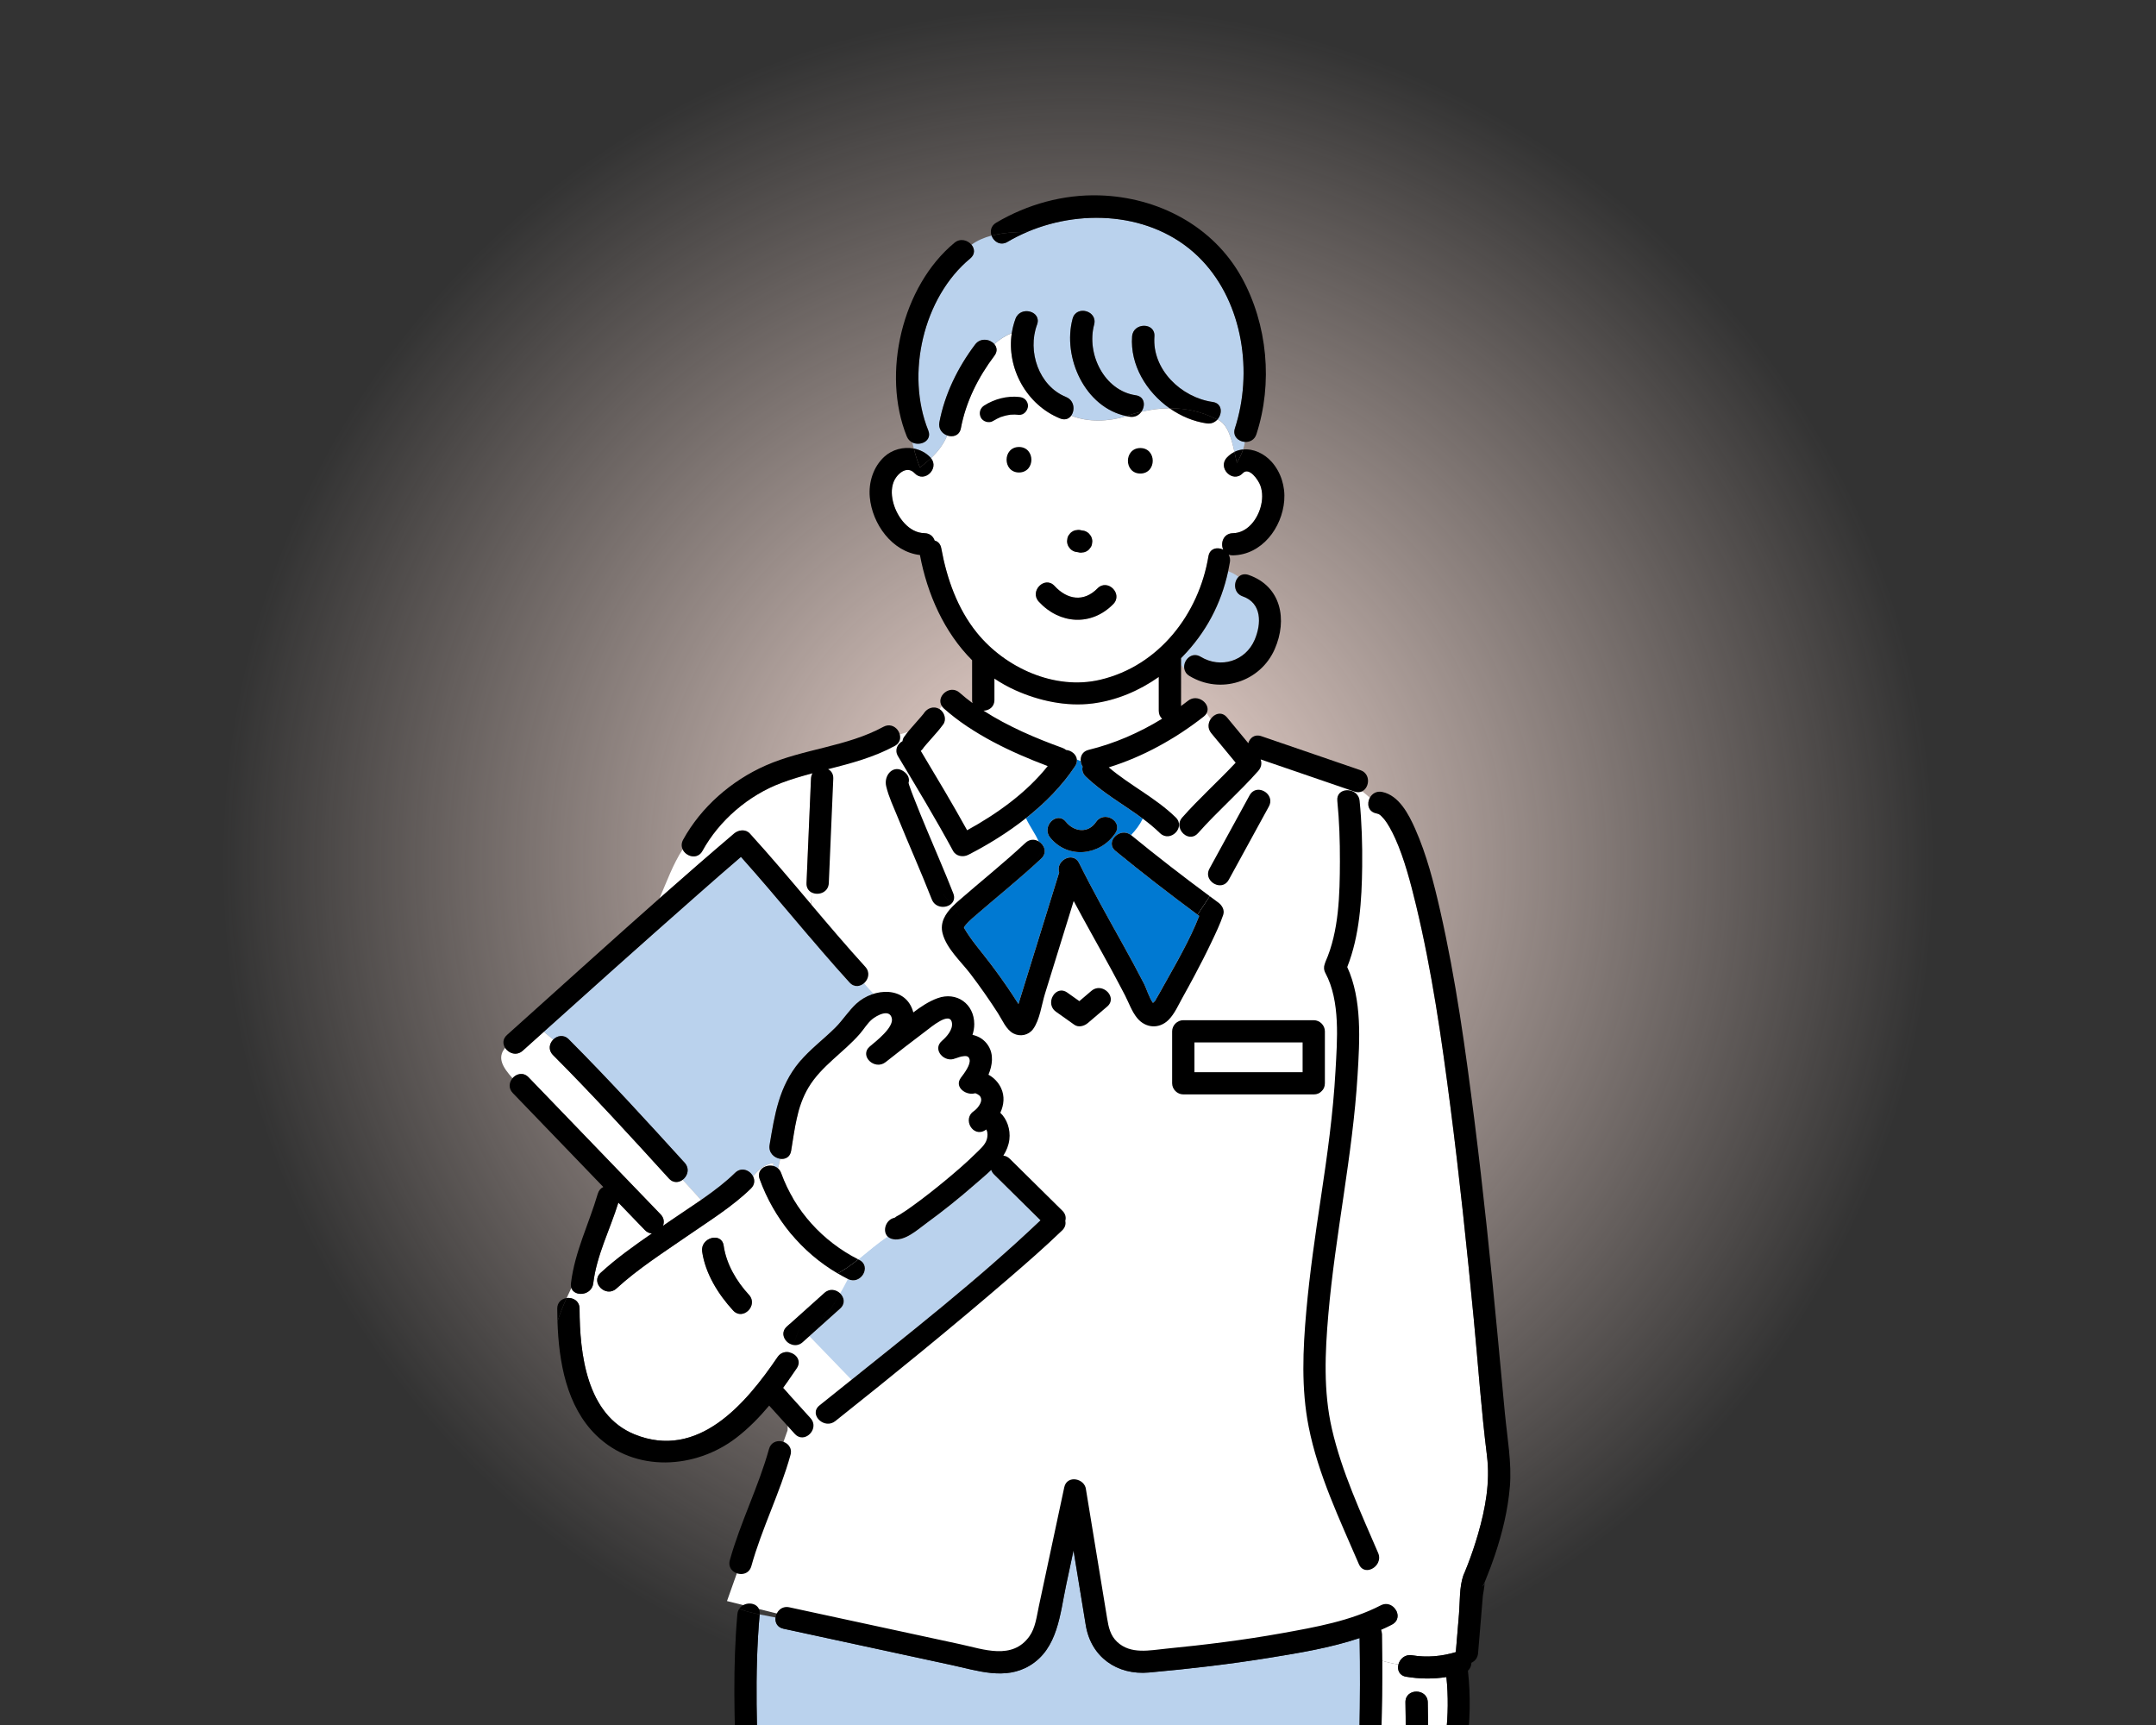
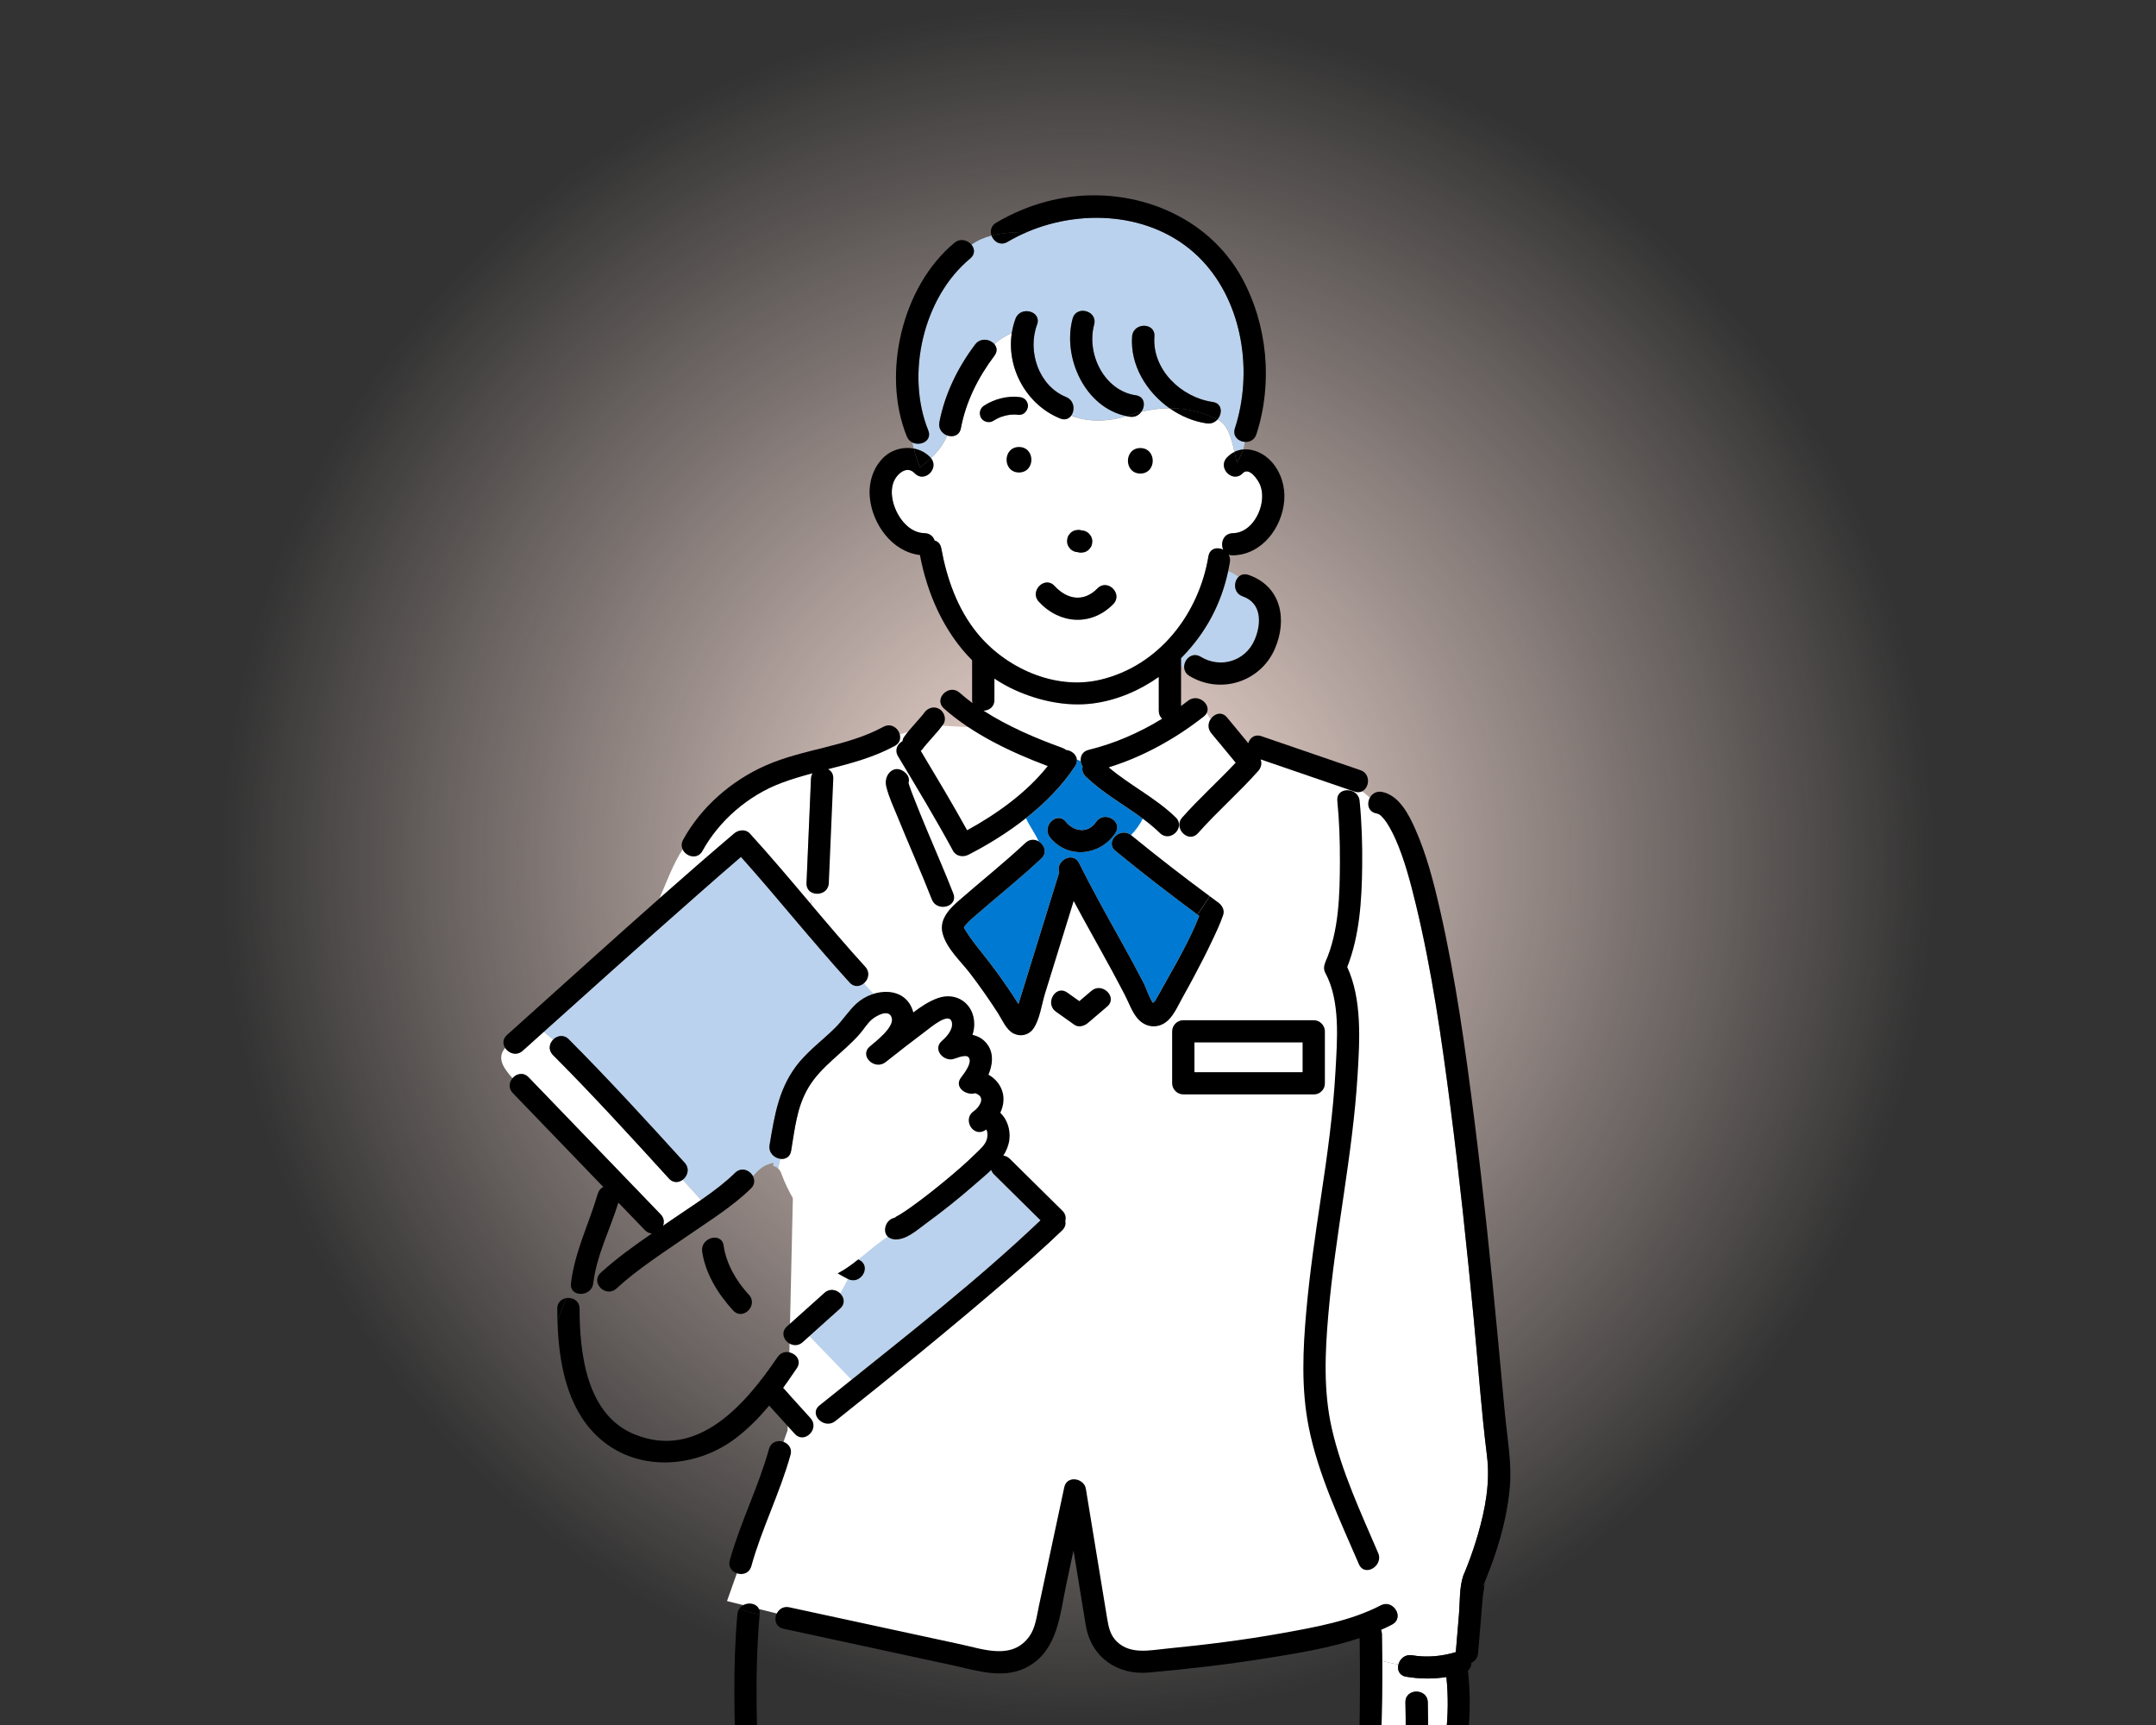
<svg xmlns="http://www.w3.org/2000/svg" width="600" height="480" viewBox="0 0 600 480" fill="none">
  <rect x="0" y="0" width="600" height="480" fill="#333333" stroke="none" />
  <g clip-path="url(#clip0_2192_37596)">
    <circle cx="300" cy="240" r="240" fill="url(#paint0_radial_2192_37596)" />
    <g clip-path="url(#clip1_2192_37596)">
      <path d="M228.379 210.964L259.039 201.766L341.82 206.365L378.612 217.095L386.277 322.872L392.409 447.043L358.683 456.241L317.292 462.373L308.094 456.241L298.896 419.45L292.765 453.175L283.567 462.373L263.638 460.84L202.318 445.51L219.181 397.988L220.714 330.536L228.379 210.964Z" fill="white" />
      <path d="M332.396 298.359H362.497V290.074H332.396V298.359Z" fill="white" />
      <path d="M268.305 257.966C268.305 257.966 268.31 257.955 268.316 257.949C268.316 257.955 268.31 257.961 268.305 257.966Z" fill="#BAD2ED" />
      <path d="M268.298 258.23C268.298 258.23 268.277 258.197 268.266 258.181C268.282 258.208 268.293 258.219 268.304 258.219C268.325 258.192 268.347 258.127 268.331 258.047C268.331 258.036 268.325 258.025 268.32 258.014C268.32 258.003 268.309 257.987 268.304 257.977C268.228 258.197 268.26 258.262 268.298 258.23Z" fill="#BAD2ED" />
      <path d="M249.014 338.848C249.269 338.804 249.541 338.788 249.83 338.815C249.4 338.772 249.133 338.815 249.014 338.848Z" fill="#BAD2ED" />
      <path d="M268.307 257.961C268.257 258.043 268.274 258.027 268.307 257.961V257.961Z" fill="#BAD2ED" />
      <path d="M413.064 440.496C412.977 440.693 412.889 440.889 412.785 441.08C412.308 441.981 412.966 441.146 413.064 440.496Z" fill="#BAD2ED" />
      <path d="M413.054 440.164C413.043 440.121 413.021 440.083 412.994 440.051C413.016 440.083 413.037 440.121 413.054 440.164Z" fill="#BAD2ED" />
      <path d="M350.75 135.114C350.175 133.537 347.617 129.81 345.836 131.687C343.086 134.585 338.704 130.208 341.449 127.315C342.089 126.639 342.796 126.131 343.536 125.765C342.687 121.912 341.635 118.01 338.819 116.722C338.134 117.502 337.105 118.01 335.839 117.83C332.169 117.306 328.608 115.805 325.492 113.616C322.917 113.627 320.288 113.955 317.636 114.582C316.968 115.527 315.845 116.182 314.421 115.974C314.103 115.925 313.785 115.865 313.473 115.805C313.424 115.821 313.375 115.838 313.325 115.854C308.516 117.295 302.961 117.606 298.102 115.663C297.467 116.542 296.388 117.006 295.024 116.454C285.701 112.689 280.053 102.444 281.576 92.664C279.741 93.455 278.07 94.503 276.706 95.769C277.435 96.615 277.637 97.794 276.728 98.995C272.209 104.977 268.791 111.777 267.399 119.167C267.01 121.241 265.142 121.748 263.587 121.186C262.59 123.642 260.979 125.705 259.084 127.512C261.467 130.404 257.216 134.536 254.532 131.698C252.341 129.378 249.509 131.944 248.659 134.176C247.92 136.119 248.106 138.285 248.676 140.239C249.788 144.032 252.949 148.3 257.271 148.382C258.788 148.41 259.725 149.316 260.092 150.429C260.979 150.664 261.713 151.346 261.938 152.563C263.488 160.995 266.397 169.34 271.853 176.091C279.752 185.866 293.512 192.137 306.138 189.179C322.555 185.326 333.626 170.846 336.288 154.828C336.661 152.579 338.781 152.17 340.408 152.961C339.564 151.144 340.462 148.431 343.097 148.388C347.047 148.317 349.797 144.709 350.794 141.205C351.358 139.235 351.462 137.085 350.744 135.131L350.75 135.114ZM283.581 131.021C279.582 131.021 279.587 124.838 283.581 124.838C287.574 124.838 287.574 131.021 283.581 131.021ZM297.062 149.725C297.16 149.321 297.341 148.972 297.615 148.672C297.834 148.333 298.124 148.071 298.486 147.875C298.842 147.651 299.225 147.525 299.642 147.509C300.053 147.416 300.469 147.433 300.88 147.564C301.154 147.607 301.427 147.651 301.696 147.695C302.222 147.842 302.676 148.104 303.065 148.491C303.224 148.699 303.389 148.906 303.553 149.119C303.832 149.599 303.975 150.123 303.975 150.68C303.936 150.953 303.898 151.226 303.865 151.504C303.766 151.908 303.586 152.257 303.312 152.557C303.093 152.896 302.802 153.158 302.441 153.354C302.085 153.578 301.701 153.704 301.285 153.72C300.874 153.813 300.458 153.796 300.047 153.665C299.773 153.622 299.499 153.578 299.231 153.534C298.705 153.387 298.25 153.125 297.861 152.738C297.697 152.53 297.538 152.323 297.374 152.11C297.094 151.63 296.952 151.106 296.952 150.549C296.99 150.276 297.029 150.003 297.062 149.725ZM309.814 168.107C303.723 174.318 294.87 173.723 289.091 167.424C286.396 164.494 290.779 160.111 293.479 163.053C297.007 166.89 301.619 167.615 305.426 163.735C308.225 160.881 312.608 165.258 309.814 168.107ZM317.346 131.321C313.347 131.321 313.353 125.138 317.346 125.138C321.339 125.138 321.339 131.321 317.346 131.321Z" fill="white" />
      <path d="M328.684 183.14V185.018C328.963 185.373 329.259 185.722 329.566 186.049C329.199 183.779 331.581 181.203 334.134 182.747C339.7 186.12 346.613 183.954 349.149 178.043C351.072 173.567 351.192 167.815 345.835 165.948C343.255 165.048 343.216 161.942 344.673 160.518C343.808 159.847 342.86 159.312 341.787 158.957C339.831 168.039 335.619 176.013 329.04 182.78C328.925 182.9 328.799 183.015 328.684 183.135V183.14Z" fill="#BAD2ED" />
      <path d="M302.949 208.679C310.13 206.927 317.081 203.914 323.425 200.012C322.86 199.515 322.482 198.778 322.482 197.801V188.387C317.01 192.245 310.678 194.936 304.055 195.771C296.786 196.693 289.155 195.051 282.533 192.06C280.478 191.132 278.556 190.051 276.743 188.84V194.778C276.743 196.748 275.225 197.741 273.691 197.763C280.484 202.162 288.367 205.486 295.663 208.122C296.063 208.264 296.392 208.466 296.676 208.7C298.155 208.826 299.541 209.934 299.695 211.358C300.056 211.5 300.412 211.642 300.763 211.795C300.626 210.463 301.261 209.093 302.954 208.679H302.949Z" fill="white" />
      <path d="M224.457 245.734C224.873 236.046 225.284 226.359 225.7 216.671C225.728 216.087 225.887 215.591 226.133 215.176C223.202 215.956 220.283 216.808 217.418 217.883C208.303 221.305 200.152 228.291 195.49 236.783C194.099 239.315 190.911 238.371 189.979 236.335C187.251 240.549 185.537 245.363 183.543 249.969C190.407 243.9 197.314 237.88 204.293 231.942C205.52 230.9 207.492 230.638 208.681 231.942C214.482 238.306 220.02 244.888 225.574 251.459C225.744 250.46 225.936 249.445 226.106 248.446C225.131 248.031 224.402 247.125 224.462 245.728L224.457 245.734Z" fill="white" />
-       <path d="M233.109 354.33C223.029 348.409 215.41 339.098 211.416 328.084C210.48 325.497 213.032 323.936 215.152 324.422C215.196 324.105 215.273 323.816 215.273 323.598C212.507 324.056 211.11 325.541 209.559 327.287C210.107 328.33 210.08 329.634 208.979 330.709C203.72 335.834 197.191 339.834 191.17 343.999C184.515 348.605 177.536 353.053 171.554 358.533C168.618 361.223 164.219 356.863 167.166 354.161C171.571 350.122 176.49 346.613 181.436 343.202C180.762 343.18 180.072 342.896 179.464 342.263C177.936 340.675 176.402 339.087 174.874 337.504C173.948 336.543 173.022 335.583 172.097 334.622C169.785 342.105 166.049 349.233 165.107 357.076C164.696 360.492 159.903 360.945 159.015 358.38C158.561 359.308 158.123 360.246 157.695 361.191C159.388 360.967 161.278 361.949 161.289 364.143C161.333 376.652 163.206 393.697 176.61 399.133C194.287 406.299 207.555 390.613 216.39 377.613C217.25 376.347 218.581 376.03 219.765 376.314C220.099 375.626 220.411 374.933 220.712 374.235C218.521 373.776 216.883 371.009 219.009 369.099C222.487 365.977 225.966 362.855 229.444 359.739C230.912 358.424 232.736 358.827 233.837 359.903C234.582 358.587 235.289 357.256 235.985 355.908C235.004 355.416 234.056 354.887 233.12 354.336L233.109 354.33ZM204.027 364.662C199.886 360.176 196.281 354.368 195.41 348.272C194.851 344.375 200.833 342.705 201.397 346.629C202.126 351.727 204.947 356.53 208.42 360.29C211.121 363.215 206.738 367.598 204.032 364.662H204.027Z" fill="white" />
      <path d="M383.809 501.079C384.242 500.86 384.773 500.762 385.409 500.833C390.722 501.45 390.678 492.99 390.93 489.519C391.303 484.252 391.21 478.964 391.128 473.692C391.062 469.702 397.268 469.718 397.334 473.692C397.454 481.18 397.619 488.771 396.403 496.188C395.499 501.706 391.856 507.764 385.414 507.017C384.675 506.929 384.072 506.64 383.607 506.231C383.579 506.924 383.552 507.617 383.519 508.31C383.42 510.651 383.305 512.998 383.201 515.34C383.837 515.673 384.373 516.246 384.664 517.097C385.705 520.142 388.63 520.241 390.706 518.079C392.234 516.491 393.209 514.09 394.14 512.125C396.271 507.628 397.865 502.874 399.246 498.104C402.231 487.8 403.617 477.299 402.527 466.651C398.829 467.235 395.099 467.186 391.314 466.558C389.369 466.236 388.794 464.621 389.183 463.147C387.638 462.902 386.126 462.569 384.658 462.121C384.719 475.105 384.324 488.1 383.815 501.079H383.809Z" fill="white" />
      <path d="M413.812 405.086C412.223 392.445 411.352 379.696 410.131 367.018C408.23 347.222 406.154 327.438 403.601 307.714C401.18 289.015 398.496 270.235 394.07 251.886C392.585 245.725 390.794 238.908 388.329 233.428C387.841 232.342 387.316 231.272 386.724 230.241C386.472 229.804 386.215 229.373 385.941 228.958C385.837 228.795 385.245 228.02 385.267 228.025C385.026 227.747 384.779 227.479 384.527 227.212C384.193 226.852 383.76 226.502 384.182 226.873C384.034 226.742 383.832 226.612 383.629 226.508C383.448 226.453 383.13 226.36 383.01 226.333C380.698 225.858 380.331 223.582 381.224 221.961C380.501 221.378 379.794 220.777 379.099 220.171C378.502 220.477 377.762 220.559 376.908 220.264C376.19 220.019 375.472 219.773 374.755 219.527V219.898C376.36 219.817 378.146 220.804 378.354 222.851C378.962 228.92 379.143 235.055 379.071 241.151C378.962 250.484 378.365 260.324 374.914 269.106C379.082 278.16 378.376 289.583 377.79 299.183C376.426 321.522 371.594 343.451 369.655 365.735C368.729 376.367 368.242 387.146 370.647 397.625C373.391 409.588 378.704 420.924 383.519 432.156C383.93 433.117 383.854 434.044 383.492 434.819C385.875 438.864 388.033 443.399 387.321 446.81C389.107 447.945 389.775 450.8 387.37 452.049C386.368 452.573 385.338 453.054 384.303 453.512C384.462 453.867 384.555 454.276 384.566 454.74C384.61 457.202 384.631 459.663 384.642 462.125C386.11 462.572 387.622 462.91 389.167 463.151C389.561 461.639 390.969 460.274 392.947 460.602C397.083 461.284 401.147 460.918 405.135 459.723C405.431 456.181 405.727 452.633 406.022 449.091C406.307 445.675 406.099 441.68 407.217 438.416C407.381 437.941 407.49 437.788 407.474 437.832C407.836 436.97 408.181 436.096 408.515 435.223C409.556 432.505 410.492 429.738 411.303 426.938C413.357 419.849 414.732 412.47 413.801 405.086H413.812Z" fill="white" />
-       <path d="M211.345 499.438C213 539.241 216.396 578.985 220.11 618.646C222.038 639.238 224.07 659.82 226.333 680.379C272.73 684.478 319.532 685.373 365.891 680.439C366.395 674.403 366.883 668.361 367.359 662.319C370.065 628.159 372.536 593.983 374.607 559.779C376.699 525.215 378.972 490.444 378.381 455.798C370.219 458.538 361.471 459.962 353.15 461.305C342.079 463.095 330.921 464.383 319.746 465.387C310.867 466.184 303.614 461.07 302.168 452.234C301.028 445.303 299.894 438.377 298.755 431.445C298.076 434.627 297.397 437.809 296.717 440.985C294.992 449.057 294.428 458.734 286.567 463.466C279.731 467.576 272.089 464.88 264.94 463.335C249.307 459.957 233.673 456.578 218.034 453.2C216.297 452.823 215.662 451.437 215.832 450.089C214.331 449.8 212.846 449.527 211.405 449.232C209.921 465.878 210.65 482.775 211.34 499.438H211.345Z" fill="#BAD2ED" />
      <path d="M240.443 273.587C239.342 274.542 237.693 274.782 236.422 273.385C226.042 261.995 216.478 249.906 206.196 238.434C202.153 241.91 198.138 245.42 194.133 248.945C179.793 261.58 165.545 274.313 151.324 287.089L153.937 289.278C155.033 288.17 156.846 287.766 158.265 289.191C169.352 300.319 179.968 311.933 190.529 323.553C192.014 325.185 191.329 327.253 189.97 328.279L195.076 333.901C198.434 331.581 201.704 329.136 204.574 326.336C206.333 324.622 208.672 325.616 209.543 327.286C211.093 325.539 212.49 324.055 215.262 323.596C215.262 323.815 215.185 324.104 215.141 324.42C215.634 324.535 216.1 324.759 216.499 325.103C216.735 324.229 216.943 323.34 217.124 322.439C215.459 322.199 213.815 320.737 214.171 318.597C215.585 310.148 216.768 302.366 222.448 295.522C225.434 291.92 229.235 289.147 232.528 285.851C234.587 283.788 236.181 281.201 238.323 279.241C239.676 278.002 241.341 277.074 243.083 276.529C242.169 275.579 241.292 274.602 240.438 273.587H240.443Z" fill="#BAD2ED" />
      <path d="M186.155 327.933C175.589 316.313 164.978 304.699 153.891 293.571C152.494 292.168 152.872 290.383 153.951 289.286L151.338 287.098C149.388 288.85 147.432 290.607 145.482 292.359C143.757 293.909 141.544 293.074 140.585 291.578C138.213 294.389 140.01 297.074 142.628 300.033C143.697 298.766 145.63 298.237 147.109 299.771C148.638 301.359 150.171 302.947 151.7 304.53C162.42 315.653 173.14 326.776 183.855 337.898C184.83 338.908 184.912 340.103 184.501 341.102C185.219 340.611 185.936 340.12 186.648 339.623C189.404 337.713 192.279 335.852 195.095 333.903L189.99 328.282C188.894 329.106 187.36 329.248 186.161 327.927L186.155 327.933Z" fill="white" />
      <path d="M223.394 373.473C222.551 374.232 221.587 374.417 220.71 374.237C220.409 374.936 220.097 375.629 219.762 376.317C221.636 376.764 223.126 378.713 221.745 380.737C220.502 382.566 219.237 384.389 217.922 386.179C220.469 388.99 223.016 391.8 225.563 394.617C226.089 395.195 226.336 395.834 226.385 396.456C226.982 396.085 227.563 395.692 228.127 395.282C226.878 394.207 226.423 392.379 228.067 391.069C230.083 389.464 232.093 387.854 234.103 386.239C235.057 385.469 236.015 384.705 236.974 383.936L225.251 371.809C224.632 372.365 224.013 372.922 223.394 373.479V373.473Z" fill="white" />
      <path d="M276.639 326.82C276.239 326.427 275.987 326.001 275.85 325.57C274.366 327 272.766 328.316 271.342 329.56C266.987 333.375 262.452 337.01 257.768 340.421C255.336 342.195 251.825 345.442 248.538 344.825C247.886 344.7 247.387 344.432 247.026 344.078C244.106 345.982 241.515 348.307 238.848 350.436C238.935 350.48 239.023 350.529 239.11 350.578C242.682 352.368 239.538 357.7 235.977 355.915C235.977 355.915 235.972 355.915 235.966 355.91C235.276 357.258 234.564 358.59 233.819 359.905C234.936 360.997 235.314 362.77 233.819 364.113C230.959 366.678 228.106 369.243 225.246 371.808L236.969 383.936C254.826 369.625 272.969 355.337 289.545 339.575C285.239 335.323 280.939 331.072 276.634 326.826L276.639 326.82Z" fill="#BAD2ED" />
      <path d="M217.399 326.441C221.195 336.909 228.941 345.385 238.856 350.433C241.518 348.305 244.115 345.98 247.034 344.075C245.484 342.531 246.547 339.311 248.962 338.858C248.995 338.836 249.061 338.798 249.165 338.71C249.527 338.415 250.047 338.208 250.447 337.962C251.712 337.182 252.934 336.314 254.139 335.446C257.185 333.252 260.126 330.927 263.019 328.537C265.955 326.108 268.858 323.62 271.569 320.945C272.709 319.821 274.188 318.598 274.642 317.016C274.862 316.257 274.944 315.209 274.566 314.472C274.527 314.396 274.5 314.341 274.478 314.287C274.374 314.358 274.275 314.434 274.171 314.505C270.764 316.639 267.729 311.345 271.038 309.167C271.936 308.578 273.262 306.941 273.059 305.784C272.901 304.878 272.271 304.55 271.52 304.239C271.465 304.217 271.323 304.255 271.213 304.294C271.011 304.375 271.082 304.337 271.213 304.294C271.306 304.255 271.454 304.19 271.684 304.092C269.236 305.167 265.336 302.634 267.439 299.862C268.294 298.732 270.156 296.325 269.844 294.835C269.597 293.662 268.672 293.793 267.565 293.989C267.05 294.082 265.429 294.715 265.905 294.491C262.92 295.905 259.31 292.068 262.142 289.634C263.473 288.493 265.199 286.55 264.936 284.668C264.454 281.213 259.047 285.868 257.612 286.938C253.854 289.738 250.162 292.636 246.486 295.539C243.413 297.963 239.009 293.766 242.099 291.168C243.841 289.7 248.809 285.863 248.196 283.325C247.538 280.601 243.994 282.572 242.718 283.625C241.387 284.728 240.45 286.359 239.327 287.653C234.802 292.86 228.596 296.609 225.019 302.602C221.754 308.07 221.195 314.107 220.171 320.252C219.875 322.02 218.5 322.648 217.136 322.452C216.955 323.352 216.747 324.242 216.512 325.115C216.89 325.442 217.202 325.884 217.405 326.447L217.399 326.441Z" fill="white" />
      <path d="M335.011 199.375C327.145 205.547 318.167 210.574 308.564 213.538C314.486 218.564 321.574 221.986 327.195 227.455C330.059 230.244 325.666 234.61 322.807 231.827C321.3 230.358 319.684 229.043 318.014 227.799C317.198 229.518 316.058 230.997 314.76 232.356C314.782 232.372 314.809 232.389 314.831 232.411C321.958 238.25 329.254 243.888 336.66 249.368C337.312 248.331 337.937 247.267 338.495 246.164C336.814 245.596 335.493 243.708 336.595 241.689C340.319 234.888 344.044 228.083 347.764 221.282C348.114 220.638 348.586 220.223 349.106 219.989C350.47 217.336 351.741 214.662 353.088 212.08C352.338 211.824 351.582 211.562 350.831 211.305C351.22 212.386 351.029 213.538 350.163 214.515C344.833 220.529 338.731 225.812 333.406 231.827C332.311 233.065 330.914 233.038 329.846 232.367C328.756 232.52 327.501 232.421 326.373 232.7C327.501 232.421 328.75 232.52 329.846 232.367C328.334 231.423 327.474 229.196 329.019 227.455C333.724 222.145 339.032 217.396 343.88 212.217C341.618 209.477 339.35 206.737 337.088 203.997C336.03 202.715 336.189 201.203 336.912 200.101C336.556 199.549 336.189 199.004 335.806 198.469C335.63 198.785 335.378 199.091 335.022 199.369L335.011 199.375Z" fill="white" />
      <path d="M298.784 250.715C297.195 255.856 295.601 260.997 294.007 266.138C293.229 268.654 292.446 271.176 291.668 273.692C292.331 274.576 293.01 275.444 293.717 276.274C294.571 275.537 295.776 275.313 297.009 276.186C298.126 276.983 299.249 277.774 300.367 278.571C301.484 277.622 302.602 276.672 303.719 275.717C305.954 273.812 308.951 275.706 309.12 277.867C310.15 276.983 311.081 275.984 311.991 274.925C311.169 273.359 310.336 271.793 309.493 270.237C305.949 263.71 302.262 257.264 298.773 250.715H298.784Z" fill="white" />
      <path d="M266.835 250.58C273.003 245.199 279.39 240.118 285.378 234.518C286.544 233.427 287.947 233.476 289.026 234.098C288.16 232.046 286.501 229.841 285.52 227.68C280.48 231.658 274.959 235.069 269.465 237.88C268.013 238.622 266.046 238.295 265.219 236.772C260.421 227.909 255.189 219.258 250.007 210.613C249.859 211.748 249.881 212.884 249.974 214.024C250.621 214.106 251.306 214.417 251.985 215.045C252.916 215.907 253.108 216.928 252.845 217.845C252.894 218.041 252.938 218.238 252.993 218.401C253.376 219.569 253.825 220.721 254.269 221.867C255.452 224.924 256.707 227.953 257.967 230.976C260.415 236.854 262.99 242.688 265.301 248.616C265.8 249.887 265.422 250.908 264.655 251.557C264.814 251.754 264.973 251.956 265.132 252.158C265.679 251.601 266.255 251.077 266.824 250.58H266.835Z" fill="white" />
-       <path d="M262.674 197.149C262.427 196.93 262.236 196.696 262.088 196.461C261.88 196.756 261.677 197.05 261.48 197.345C262.8 198.169 263.463 200.178 262.526 201.531C261.617 202.841 260.543 204.031 259.491 205.221C258.938 205.843 258.379 206.465 257.837 207.098C257.629 207.338 257.432 207.584 257.223 207.829C257.163 207.9 257.13 207.933 257.108 207.96C257.087 207.999 257.043 208.064 256.944 208.211C256.747 208.495 256.511 208.746 256.254 208.965C260.636 216.273 265.029 223.591 269.149 231.047C277.431 226.506 285.714 220.579 291.575 213.189C281.397 209.363 270.743 204.331 262.679 197.154L262.674 197.149Z" fill="white" />
      <path d="M332.571 255.591C332.796 255.23 333.026 254.87 333.261 254.515C325.521 248.785 317.885 242.89 310.441 236.789C307.378 234.278 311.7 229.977 314.757 232.362C316.061 231.003 317.195 229.524 318.011 227.805C312.736 223.881 306.907 220.716 302.136 216.071C301.265 215.225 301.068 214.232 301.293 213.337C300.997 212.873 300.816 212.338 300.756 211.792C300.4 211.645 300.044 211.497 299.688 211.355C299.753 211.939 299.616 212.573 299.189 213.222C295.585 218.669 290.819 223.494 285.522 227.68C286.502 229.841 288.162 232.046 289.028 234.098C290.638 235.031 291.52 237.253 289.773 238.89C283.84 244.44 277.53 249.494 271.389 254.81C270.726 255.383 270.058 255.967 269.439 256.595C268.815 257.228 268.639 257.463 268.502 257.67C268.42 257.79 268.365 257.872 268.332 257.926C268.327 257.943 268.321 257.959 268.316 257.976C268.321 257.992 268.327 258.003 268.332 258.019C268.332 258.03 268.338 258.041 268.343 258.052C268.365 258.156 268.354 258.243 268.316 258.227C268.316 258.227 268.316 258.232 268.311 258.238C270.277 261.594 272.852 264.514 275.213 267.603C277.508 270.599 279.693 273.672 281.775 276.816C282.334 277.662 282.882 278.519 283.424 279.37C283.829 278.06 284.235 276.75 284.64 275.44C288.009 264.552 291.378 253.664 294.752 242.776C293.684 239.436 298.625 236.75 300.307 240.151C304.086 247.775 308.255 255.181 312.391 262.615C314.456 266.331 316.488 270.065 318.433 273.847C318.942 274.84 319.895 277.847 320.865 279.064C320.974 278.933 321.139 278.775 321.385 278.579C321.588 278.224 321.791 277.869 321.993 277.52C322.59 276.527 323.138 275.495 323.708 274.485C327.192 268.242 331.24 261.321 333.721 254.854C333.568 254.739 333.415 254.625 333.261 254.51C333.031 254.865 332.801 255.225 332.571 255.585V255.591ZM292.227 233.028C289.751 229.95 294.117 225.551 296.615 228.657C298.882 231.473 302.832 231.969 305.018 228.7C307.225 225.404 312.599 228.504 310.375 231.822C306.168 238.098 297.157 239.152 292.221 233.028H292.227Z" fill="#0079D2" />
      <path d="M259.096 127.491C260.991 125.685 262.607 123.622 263.599 121.166C262.218 120.669 261.084 119.332 261.424 117.504C262.903 109.661 266.584 102.205 271.377 95.853C272.856 93.893 275.507 94.352 276.712 95.749C278.076 94.483 279.753 93.435 281.582 92.643C281.79 91.306 282.13 89.98 282.612 88.681C283.993 84.975 289.991 86.591 288.599 90.324C285.855 97.692 289.032 107.379 296.679 110.468C298.991 111.402 299.199 114.131 298.109 115.637C302.968 117.58 308.522 117.269 313.332 115.828C313.381 115.812 313.43 115.795 313.48 115.779C301.932 113.405 295.606 99.444 298.498 88.676C299.533 84.828 305.515 86.471 304.485 90.318C302.299 98.451 307.273 108.695 316.076 109.988C318.585 110.359 318.815 112.903 317.637 114.556C320.289 113.929 322.918 113.601 325.493 113.59C319.007 109.039 314.477 101.507 315.057 93.609C315.348 89.658 321.554 89.642 321.264 93.609C320.59 102.828 328.735 110.594 337.489 111.838C340.157 112.22 340.244 115.064 338.82 116.696C341.636 117.984 342.693 121.892 343.537 125.739C344.309 125.357 345.12 125.139 345.947 125.057C346.171 124.38 346.347 123.682 346.434 122.961C344.643 122.83 342.956 121.368 343.668 119.184C348.702 103.723 345.969 84.501 334.493 72.428C322.107 59.395 301.927 57.73 285.932 64.503C286.167 64.503 286.408 64.503 286.644 64.503C286.408 64.503 286.173 64.503 285.932 64.503C284.009 65.316 282.146 66.244 280.372 67.292C278.405 68.455 276.548 67.216 275.951 65.557C273.902 66.091 271.991 66.905 270.375 68.089C271.262 69.18 271.426 70.725 270.019 71.893C256.932 82.699 252.024 104.099 258.34 119.747C259.501 122.623 256.127 124.222 253.881 123.081C254.018 123.654 254.166 124.227 254.314 124.801C256.045 125.128 257.677 125.952 258.937 127.289C258.997 127.349 259.046 127.415 259.101 127.48L259.096 127.491Z" fill="#BAD2ED" />
      <path d="M283.579 131.02C287.573 131.02 287.578 124.836 283.579 124.836C279.58 124.836 279.58 131.02 283.579 131.02Z" fill="black" />
      <path fill-rule="evenodd" clip-rule="evenodd" d="M280.982 125.504C281.571 124.82 282.448 124.379 283.577 124.379C284.706 124.379 285.583 124.82 286.172 125.504C286.752 126.178 287.031 127.061 287.031 127.928C287.03 128.794 286.751 129.677 286.17 130.351C285.581 131.034 284.704 131.476 283.577 131.476C282.448 131.476 281.571 131.035 280.982 130.351C280.401 129.677 280.121 128.794 280.121 127.927C280.121 127.061 280.401 126.177 280.982 125.504ZM281.673 129.755C282.084 130.231 282.706 130.563 283.577 130.563C284.446 130.563 285.068 130.231 285.478 129.755C285.896 129.269 286.117 128.607 286.117 127.927C286.118 127.248 285.898 126.585 285.479 126.1C285.069 125.624 284.448 125.292 283.577 125.292C282.706 125.292 282.084 125.624 281.673 126.1C281.255 126.586 281.035 127.248 281.035 127.927C281.035 128.607 281.255 129.269 281.673 129.755Z" fill="black" />
      <path d="M317.345 125.125C313.351 125.125 313.346 131.309 317.345 131.309C321.344 131.309 321.344 125.125 317.345 125.125Z" fill="black" />
      <path fill-rule="evenodd" clip-rule="evenodd" d="M314.751 125.797C315.34 125.113 316.217 124.672 317.344 124.672C318.473 124.672 319.35 125.113 319.94 125.797C320.521 126.47 320.8 127.354 320.8 128.22C320.8 129.087 320.521 129.97 319.94 130.644C319.35 131.328 318.473 131.769 317.344 131.769C316.216 131.769 315.339 131.328 314.75 130.644C314.169 129.97 313.89 129.087 313.891 128.22C313.891 127.354 314.171 126.47 314.751 125.797ZM315.442 130.048C315.852 130.524 316.474 130.856 317.344 130.856C318.215 130.856 318.837 130.524 319.248 130.048C319.666 129.562 319.887 128.9 319.887 128.22C319.887 127.541 319.666 126.879 319.248 126.393C318.837 125.917 318.215 125.585 317.344 125.585C316.475 125.585 315.854 125.917 315.443 126.393C315.025 126.879 314.804 127.541 314.804 128.221C314.804 128.9 315.024 129.563 315.442 130.048Z" fill="black" />
      <path d="M309.811 168.099C312.605 165.25 308.217 160.873 305.423 163.727C301.616 167.613 297.004 166.887 293.476 163.045C290.776 160.103 286.393 164.486 289.089 167.416C294.868 173.709 303.725 174.31 309.811 168.099Z" fill="black" />
      <path d="M259.098 127.492C259.043 127.427 258.994 127.367 258.934 127.301C257.668 125.964 256.042 125.145 254.311 124.812C254.765 126.57 255.297 128.327 256.009 130.09C257.077 129.277 258.129 128.42 259.098 127.492Z" fill="black" />
      <path d="M345.947 125.066C345.12 125.148 344.309 125.367 343.537 125.749C343.767 126.791 343.981 127.823 344.211 128.805C344.879 127.604 345.515 126.371 345.947 125.066Z" fill="black" />
      <path d="M353.877 128.496C351.801 126.171 348.793 124.79 345.95 125.074C345.518 126.378 344.882 127.612 344.214 128.813C344.263 129.025 344.312 129.238 344.367 129.446C344.318 129.238 344.263 129.025 344.214 128.813C343.984 127.83 343.77 126.799 343.54 125.756C342.801 126.122 342.094 126.63 341.453 127.306C338.709 130.199 343.091 134.576 345.841 131.678C347.621 129.806 350.179 133.534 350.754 135.105C351.472 137.059 351.362 139.21 350.804 141.18C349.801 144.689 347.051 148.297 343.107 148.362C340.472 148.411 339.574 151.118 340.418 152.936C338.796 152.145 336.671 152.554 336.298 154.802C333.636 170.821 322.565 185.3 306.148 189.154C293.527 192.117 279.762 185.841 271.863 176.066C266.407 169.315 263.492 160.975 261.948 152.537C261.723 151.32 260.989 150.638 260.102 150.403C259.735 149.296 258.798 148.384 257.281 148.357C252.964 148.28 249.798 144.012 248.686 140.214C248.116 138.255 247.93 136.093 248.669 134.15C249.518 131.918 252.351 129.353 254.542 131.672C257.226 134.516 261.477 130.384 259.094 127.486C258.119 128.414 257.072 129.271 256.004 130.084C255.292 128.327 254.761 126.569 254.306 124.807C251.436 124.261 248.286 125.069 246.073 127.115C243.016 129.948 241.691 134.238 242.052 138.315C242.71 145.764 248.242 153.542 256.01 154.442C258.058 165.341 262.775 175.962 270.531 183.718V194.764C270.531 195.086 270.575 195.381 270.652 195.648C269.403 194.726 268.203 193.771 267.069 192.761C264.341 190.338 260.414 193.804 262.09 196.445C262.747 195.501 263.449 194.579 264.303 193.733C263.454 194.579 262.753 195.501 262.09 196.445C262.243 196.68 262.435 196.914 262.676 197.133C270.74 204.31 281.394 209.342 291.572 213.168C285.711 220.557 277.428 226.485 269.146 231.025C265.021 223.57 260.628 216.251 256.251 208.943C256.508 208.731 256.744 208.479 256.941 208.19C257.04 208.048 257.083 207.977 257.105 207.939C257.127 207.917 257.16 207.879 257.22 207.808C257.428 207.568 257.626 207.322 257.834 207.077C258.376 206.444 258.935 205.822 259.488 205.199C260.54 204.01 261.614 202.814 262.523 201.51C263.46 200.162 262.802 198.153 261.477 197.324C260.447 198.852 259.455 200.402 258.091 201.761C259.455 200.402 260.452 198.852 261.477 197.324C261.455 197.307 261.433 197.291 261.405 197.28C259.866 196.38 258.113 197.013 257.16 198.388C257.061 198.53 257.018 198.601 256.996 198.639C256.974 198.661 256.941 198.699 256.881 198.77C256.673 199.01 256.475 199.256 256.267 199.501C255.878 199.949 255.484 200.391 255.095 200.839C254.936 201.019 254.777 201.204 254.618 201.384C253.567 202.574 252.493 203.769 251.584 205.074C251.337 205.429 251.206 205.827 251.162 206.236C249.759 206.989 248.856 208.66 249.907 210.422C249.94 210.482 249.979 210.537 250.011 210.597C255.194 219.242 260.425 227.893 265.223 236.756C266.051 238.284 268.017 238.606 269.469 237.864C274.958 235.053 280.485 231.642 285.524 227.663C285.157 226.856 284.889 226.053 284.79 225.273C284.889 226.059 285.163 226.861 285.524 227.663C290.827 223.477 295.587 218.653 299.191 213.206C299.619 212.562 299.756 211.923 299.69 211.339C297.751 210.586 295.729 210.051 293.473 210.428C295.724 210.051 297.751 210.586 299.69 211.339C299.537 209.915 298.151 208.807 296.672 208.681C296.392 208.447 296.058 208.25 295.658 208.103C288.362 205.467 280.485 202.143 273.687 197.744C275.22 197.722 276.738 196.729 276.738 194.759V188.821C278.551 190.032 280.474 191.118 282.528 192.041C289.151 195.026 296.787 196.669 304.05 195.752C310.673 194.911 317.005 192.221 322.478 188.368V197.782C322.478 198.759 322.856 199.496 323.42 199.993C317.077 203.895 310.125 206.908 302.944 208.66C301.251 209.074 300.616 210.439 300.753 211.776C300.807 212.316 300.988 212.857 301.289 213.32C301.065 214.216 301.262 215.209 302.133 216.055C306.904 220.699 312.733 223.865 318.008 227.789C319.679 229.033 321.295 230.349 322.801 231.817C325.66 234.6 330.054 230.229 327.189 227.445C321.568 221.976 314.48 218.554 308.559 213.528C318.161 210.564 327.139 205.538 335.006 199.365C335.362 199.087 335.614 198.781 335.789 198.464C337.147 196.003 333.368 192.832 330.618 194.993C329.982 195.49 329.336 195.976 328.684 196.456V185.011C328.082 184.247 327.534 183.428 326.981 182.61C327.528 183.428 328.082 184.247 328.684 185.011V183.134C328.805 183.014 328.925 182.899 329.04 182.779C335.625 176.011 339.832 168.037 341.787 158.956C340.883 158.661 339.892 158.492 338.774 158.492C339.892 158.492 340.883 158.656 341.787 158.956C341.968 158.126 342.132 157.286 342.275 156.434C342.406 155.637 342.258 154.933 341.935 154.349C342.275 154.475 342.658 154.546 343.096 154.535C351.176 154.393 356.791 146.856 357.393 139.302C357.706 135.389 356.501 131.432 353.871 128.48L353.877 128.496Z" fill="black" />
      <path d="M297.622 148.674C297.348 148.975 297.162 149.324 297.069 149.728C297.03 150.001 296.997 150.273 296.959 150.552C296.959 151.109 297.101 151.632 297.381 152.113C297.54 152.32 297.704 152.528 297.868 152.74C298.257 153.122 298.712 153.39 299.238 153.537C299.512 153.581 299.786 153.625 300.054 153.668C300.465 153.799 300.881 153.816 301.292 153.723C301.703 153.706 302.092 153.581 302.448 153.357C302.809 153.161 303.1 152.899 303.319 152.56C303.593 152.26 303.779 151.911 303.872 151.507C303.91 151.234 303.943 150.961 303.982 150.683C303.982 150.126 303.839 149.602 303.56 149.122C303.395 148.915 303.237 148.707 303.072 148.494C302.683 148.112 302.229 147.845 301.703 147.697C301.429 147.654 301.155 147.61 300.887 147.566C300.476 147.435 300.059 147.419 299.649 147.512C299.238 147.528 298.849 147.654 298.493 147.878C298.131 148.074 297.841 148.336 297.622 148.674Z" fill="black" />
      <path d="M314.823 232.417C314.823 232.417 314.774 232.385 314.752 232.363C311.695 229.983 307.373 234.278 310.435 236.789C317.885 242.891 325.516 248.785 333.256 254.516C334.384 252.786 335.562 251.105 336.652 249.375C329.246 243.895 321.949 238.257 314.823 232.417Z" fill="black" />
      <path d="M338.979 251.098C338.202 250.531 337.435 249.952 336.662 249.379C335.572 251.109 334.394 252.79 333.266 254.52C333.419 254.635 333.573 254.749 333.726 254.864C331.239 261.331 327.197 268.252 323.713 274.495C323.148 275.511 322.595 276.537 321.998 277.53C321.795 277.885 321.593 278.24 321.39 278.589C321.144 278.78 320.979 278.938 320.87 279.075C319.9 277.857 318.947 274.85 318.437 273.857C316.493 270.075 314.461 266.342 312.395 262.625C308.26 255.191 304.091 247.785 300.311 240.161C298.624 236.761 293.689 239.446 294.757 242.786C291.388 253.674 288.019 264.562 284.645 275.451C284.239 276.76 283.834 278.07 283.429 279.38C282.881 278.523 282.339 277.672 281.78 276.826C279.698 273.682 277.513 270.61 275.217 267.613C272.856 264.524 270.276 261.604 268.315 258.248C268.277 258.281 268.244 258.22 268.321 257.991C268.326 258.002 268.332 258.019 268.337 258.029C268.337 258.013 268.326 258.002 268.321 257.986C268.326 257.969 268.332 257.959 268.337 257.937C268.37 257.882 268.425 257.795 268.507 257.68C268.649 257.473 268.825 257.238 269.444 256.605C270.057 255.977 270.726 255.399 271.394 254.82C277.529 249.504 283.84 244.451 289.777 238.9C291.525 237.263 290.648 235.041 289.032 234.108C289.876 236.111 289.958 237.978 287.893 239.517C289.958 237.972 289.876 236.111 289.032 234.108C287.953 233.486 286.551 233.437 285.384 234.528C279.397 240.128 273.01 245.209 266.842 250.591C266.272 251.087 265.697 251.617 265.149 252.168C266.283 253.603 267.351 255.12 268.036 256.834C267.351 255.12 266.278 253.603 265.149 252.168C263.122 254.22 261.523 256.681 262.317 259.738C263.418 263.978 267.488 267.613 270.057 270.986C272.763 274.534 275.321 278.196 277.737 281.951C278.909 283.774 279.989 286.503 282.01 287.561C283.916 288.555 286.233 288.085 287.51 286.344C289.367 283.806 289.887 279.5 290.813 276.509C291.103 275.571 291.393 274.632 291.684 273.693C291.032 272.82 290.396 271.936 289.761 271.052C290.396 271.936 291.032 272.825 291.684 273.693C292.462 271.177 293.245 268.656 294.023 266.14C295.617 260.998 297.205 255.857 298.799 250.716C302.289 257.265 305.975 263.711 309.52 270.238C310.363 271.794 311.196 273.36 312.017 274.927C313.075 273.688 314.105 272.372 315.211 271.052C314.105 272.372 313.08 273.693 312.017 274.927C312.374 275.609 312.735 276.291 313.086 276.973C314.159 279.064 314.986 281.503 316.493 283.315C318.81 286.104 322.557 286.404 325.181 283.812C326.873 282.136 327.931 279.659 329.075 277.612C330.231 275.538 331.376 273.453 332.488 271.357C334.104 268.317 335.676 265.256 337.15 262.145C338.322 259.678 339.533 257.173 340.409 254.586C340.88 253.188 340.059 251.884 338.985 251.093L338.979 251.098ZM268.321 257.953C268.321 257.953 268.321 257.964 268.31 257.969C268.31 257.969 268.315 257.959 268.321 257.953ZM268.31 257.969C268.261 258.051 268.277 258.035 268.31 257.969V257.969Z" fill="black" />
      <path d="M268.334 258.027C268.334 258.027 268.34 258.051 268.346 258.062C268.346 258.051 268.34 258.039 268.334 258.027Z" fill="black" />
      <path d="M268.27 258.18C268.27 258.18 268.291 258.212 268.302 258.228C268.302 258.228 268.302 258.222 268.307 258.217C268.296 258.217 268.286 258.201 268.27 258.18Z" fill="black" />
      <path d="M268.311 258.219C268.348 258.235 268.359 258.149 268.338 258.047C268.354 258.128 268.338 258.192 268.311 258.219Z" fill="black" />
      <path d="M271.215 304.293C271.015 304.374 271.085 304.336 271.215 304.293V304.293Z" fill="black" />
      <path d="M240.812 269.027C235.586 263.291 230.574 257.38 225.567 251.458C220.012 244.887 214.469 238.305 208.673 231.941C207.484 230.637 205.507 230.899 204.285 231.941C197.307 237.879 190.405 243.899 183.535 249.968C171.347 260.742 159.285 271.657 147.184 282.518C145.152 284.347 143.114 286.17 141.082 287.998C139.844 289.111 139.888 290.519 140.573 291.589C141.46 290.541 142.912 289.472 145.136 288.369C142.912 289.477 141.46 290.541 140.573 291.589C141.531 293.085 143.744 293.925 145.47 292.37C161.63 277.83 177.822 263.329 194.135 248.964C198.134 245.438 202.149 241.929 206.197 238.452C216.479 249.925 226.043 262.014 236.424 273.404C239.113 276.357 243.496 271.974 240.812 269.032V269.027Z" fill="black" />
      <path d="M295.649 336.893C290.774 332.079 285.904 327.265 281.029 322.452C280.465 321.895 279.84 321.627 279.227 321.567C280.087 320.197 280.706 318.718 280.903 317.097C281.254 314.265 280.224 311.372 278.378 309.642C279.391 307.47 279.654 305.019 278.586 302.76C277.819 301.134 276.565 299.851 275.08 299.054C276.192 296.413 276.576 293.465 275.064 291.031C273.979 289.285 272.396 288.346 270.638 287.959C270.955 286.976 271.136 285.966 271.131 284.951C271.114 279.313 266.195 275.842 260.931 277.753C258.51 278.631 256.286 280.105 254.171 281.715C252.216 274.314 243.243 274.762 238.324 279.253C236.182 281.207 234.588 283.794 232.528 285.863C229.236 289.159 225.435 291.937 222.449 295.534C216.769 302.378 215.585 310.161 214.172 318.609C213.816 320.749 215.459 322.217 217.125 322.452C217.497 320.601 217.744 318.707 217.744 316.808C217.744 318.707 217.497 320.607 217.125 322.452C218.489 322.648 219.864 322.015 220.159 320.252C221.189 314.107 221.748 308.07 225.007 302.602C228.584 296.609 234.796 292.86 239.315 287.653C240.444 286.354 241.375 284.728 242.706 283.625C243.982 282.572 247.527 280.601 248.184 283.325C248.797 285.863 243.835 289.7 242.087 291.168C238.998 293.766 243.402 297.963 246.475 295.539C250.156 292.636 253.843 289.743 257.6 286.938C259.041 285.868 264.442 281.213 264.924 284.667C265.187 286.545 263.462 288.488 262.131 289.634C259.298 292.068 262.903 295.9 265.894 294.491C265.417 294.715 267.039 294.082 267.554 293.989C268.66 293.798 269.586 293.667 269.832 294.835C270.145 296.325 268.282 298.732 267.428 299.862C265.324 302.64 269.23 305.167 271.673 304.092C271.443 304.195 271.295 304.255 271.202 304.294C271.311 304.255 271.454 304.217 271.509 304.239C272.259 304.556 272.889 304.878 273.048 305.784C273.251 306.935 271.919 308.572 271.027 309.167C267.718 311.345 270.753 316.644 274.16 314.505C274.264 314.44 274.363 314.358 274.467 314.287C274.489 314.336 274.516 314.396 274.554 314.472C274.932 315.209 274.845 316.257 274.631 317.016C274.176 318.598 272.697 319.821 271.558 320.945C268.846 323.619 265.943 326.108 263.007 328.537C260.115 330.927 257.173 333.252 254.127 335.446C252.922 336.314 251.701 337.182 250.435 337.962C250.035 338.208 249.515 338.415 249.154 338.71C249.049 338.798 248.984 338.836 248.951 338.858C246.535 339.311 245.472 342.531 247.023 344.075C248.535 343.087 250.134 342.209 251.882 341.537C250.134 342.209 248.54 343.087 247.023 344.075C247.379 344.43 247.883 344.703 248.535 344.823C251.821 345.44 255.333 342.192 257.765 340.418C262.448 337.007 266.984 333.372 271.339 329.558C272.758 328.313 274.363 327.003 275.847 325.568C275.984 325.999 276.236 326.425 276.636 326.818C280.936 331.069 285.242 335.321 289.547 339.567C272.078 356.175 252.878 371.146 234.1 386.231C232.09 387.846 230.085 389.456 228.069 391.061C226.421 392.371 226.875 394.205 228.13 395.274C230.063 393.866 231.783 392.24 233.268 390.384C231.778 392.24 230.063 393.866 228.13 395.274C229.247 396.235 231 396.59 232.463 395.433C248.814 382.432 265.034 369.241 280.859 355.607C285.861 351.301 290.84 346.951 295.595 342.372C296.449 341.554 296.657 340.593 296.466 339.72C296.723 338.803 296.542 337.771 295.655 336.893H295.649ZM249.011 338.852C249.132 338.819 249.4 338.776 249.833 338.819C249.542 338.792 249.274 338.808 249.011 338.852Z" fill="black" />
      <path d="M376.639 217.864C377.439 218.66 378.266 219.419 379.115 220.167C381.17 219.108 381.493 215.298 378.579 214.3C369.392 211.151 360.206 207.996 351.02 204.847C349.152 204.208 347.815 205.333 347.388 206.795C345.416 204.41 343.444 202.025 341.472 199.635C339.998 197.85 337.911 198.581 336.909 200.11C336.186 201.212 336.027 202.729 337.084 204.006C339.346 206.746 341.614 209.486 343.876 212.226C339.029 217.405 333.721 222.148 329.015 227.464C327.476 229.205 328.336 231.432 329.842 232.376C331.157 232.19 332.236 231.644 332.576 229.62C332.236 231.644 331.157 232.196 329.842 232.376C330.91 233.047 332.302 233.074 333.403 231.835C338.733 225.821 344.835 220.538 350.16 214.523C351.025 213.541 351.222 212.389 350.828 211.314C351.578 211.571 352.334 211.833 353.085 212.089C353.479 211.331 353.879 210.578 354.295 209.835C353.884 210.578 353.479 211.331 353.085 212.089C360.315 214.567 367.546 217.05 374.777 219.528C375.495 219.774 376.212 220.019 376.93 220.265C377.779 220.56 378.524 220.478 379.121 220.172C378.272 219.43 377.439 218.666 376.645 217.869L376.639 217.864Z" fill="black" />
      <path d="M280.372 67.312C282.152 66.259 284.015 65.337 285.932 64.523C282.727 64.545 279.178 64.736 275.951 65.582C276.548 67.236 278.405 68.48 280.372 67.318V67.312Z" fill="black" />
      <path d="M345.557 77.229C337.642 62.881 322.227 54.858 306.013 54.367C295.895 54.061 285.915 56.839 277.232 61.969C275.759 62.843 275.496 64.327 275.945 65.571C279.172 64.725 282.721 64.54 285.926 64.513C301.921 57.739 322.096 59.404 334.487 72.437C345.963 84.51 348.696 103.732 343.662 119.194C342.95 121.377 344.637 122.84 346.428 122.971C347.749 123.063 349.129 122.441 349.649 120.837C354.267 106.652 352.772 90.306 345.557 77.224V77.229Z" fill="black" />
      <path d="M347.491 159.984C346.313 159.575 345.343 159.875 344.681 160.519C345.919 161.479 347.003 162.713 348.088 164.061C347.003 162.707 345.919 161.479 344.681 160.519C343.223 161.943 343.256 165.049 345.842 165.949C351.199 167.816 351.079 173.568 349.156 178.044C346.62 183.954 339.707 186.127 334.141 182.748C331.589 181.204 329.206 183.78 329.573 186.05C329.699 186.825 330.142 187.562 331.008 188.086C339.652 193.325 350.75 189.751 354.749 180.62C358.32 172.466 356.6 163.149 347.491 159.984Z" fill="black" />
      <path d="M383.535 432.141C378.714 420.909 373.406 409.573 370.662 397.61C368.257 387.131 368.75 376.352 369.67 365.72C371.604 343.442 376.441 321.507 377.805 299.168C378.391 289.568 379.098 278.145 374.929 269.091C378.386 260.309 378.977 250.469 379.087 241.136C379.158 235.045 378.977 228.905 378.369 222.836C378.167 220.79 376.381 219.802 374.77 219.884C373.297 219.96 371.971 220.937 372.163 222.836C372.722 228.409 372.902 234.041 372.886 239.641C372.859 248.832 372.65 259.103 368.86 267.655C368.767 267.868 368.695 268.081 368.646 268.294C368.372 269.031 368.383 269.893 368.86 270.777C373.061 278.62 372.125 289.47 371.659 298C371.013 309.789 369.364 321.507 367.605 333.176C366.022 343.698 364.488 354.177 363.541 364.776C362.577 375.544 362.089 386.4 364.204 397.07C366.833 410.348 372.864 422.896 378.172 435.257C379.322 437.937 382.511 436.949 383.507 434.804C382.16 432.518 380.747 430.395 379.739 428.719C380.747 430.389 382.16 432.518 383.507 434.804C383.869 434.029 383.946 433.102 383.535 432.141Z" fill="black" />
      <path d="M325.494 113.594C328.611 115.783 332.172 117.284 335.842 117.808C337.107 117.988 338.137 117.486 338.822 116.7C338.608 116.601 338.389 116.514 338.159 116.449C334.226 114.489 329.942 113.572 325.5 113.594H325.494Z" fill="black" />
      <path d="M337.488 111.859C328.729 110.609 320.583 102.848 321.262 93.63C321.553 89.662 315.346 89.678 315.056 93.63C314.475 101.527 319.011 109.053 325.491 113.611C329.934 113.589 334.217 114.506 338.15 116.465C338.386 116.531 338.6 116.623 338.813 116.716C340.243 115.084 340.15 112.241 337.482 111.859H337.488Z" fill="black" />
      <path d="M314.42 115.962C315.839 116.169 316.962 115.515 317.636 114.57C316.25 114.898 314.864 115.302 313.473 115.793C313.785 115.858 314.097 115.918 314.42 115.962Z" fill="black" />
      <path d="M316.08 109.993C307.272 108.699 302.303 98.455 304.489 90.323C305.524 86.475 299.537 84.833 298.502 88.68C295.609 99.449 301.936 113.41 313.483 115.784C314.875 115.292 316.261 114.889 317.647 114.561C318.819 112.907 318.594 110.359 316.085 109.993H316.08Z" fill="black" />
      <path d="M296.683 110.475C289.036 107.386 285.859 97.693 288.604 90.331C289.995 86.598 284.002 84.982 282.616 88.688C282.129 89.987 281.795 91.319 281.586 92.65C280.058 102.431 285.706 112.669 295.034 116.441C296.398 116.992 297.472 116.528 298.113 115.649C299.203 114.143 298.995 111.414 296.683 110.481V110.475Z" fill="black" />
      <path d="M267.403 71.326C268.192 70.022 269.205 68.974 270.372 68.122C269.326 66.84 267.277 66.185 265.623 67.555C251.035 79.605 245.294 103.947 252.344 121.423C252.673 122.236 253.226 122.787 253.867 123.115C253.429 121.314 253.018 119.513 252.503 117.706C253.018 119.507 253.429 121.308 253.867 123.115C256.119 124.255 259.488 122.656 258.326 119.78C252.01 104.127 256.918 82.733 270.005 71.926C271.418 70.758 271.248 69.214 270.361 68.122C269.194 68.979 268.181 70.022 267.392 71.326H267.403Z" fill="black" />
      <path d="M249.738 203.036C248.621 203.495 247.487 203.926 246.303 204.259C247.487 203.92 248.626 203.495 249.738 203.036C248.878 201.972 247.399 201.399 245.849 202.239C235.572 207.823 223.664 208.336 213.075 213.008C203.571 217.199 195.124 224.545 190.117 233.649C189.586 234.615 189.613 235.548 189.969 236.323C190.895 238.359 194.089 239.298 195.48 236.771C200.147 228.278 208.298 221.292 217.408 217.87C220.273 216.795 223.192 215.944 226.123 215.163C225.877 215.578 225.718 216.075 225.69 216.659C225.274 226.346 224.863 236.034 224.447 245.721C224.387 247.119 225.115 248.025 226.09 248.439C227.892 249.203 230.544 248.297 230.653 245.721C231.07 236.034 231.48 226.346 231.897 216.659C231.951 215.36 231.327 214.487 230.456 214.039C236.788 212.418 243.099 210.775 248.982 207.583C250.938 206.518 250.828 204.384 249.738 203.036Z" fill="black" />
-       <path d="M349.101 219.998C348.581 220.233 348.115 220.647 347.759 221.291C344.034 228.092 340.31 234.898 336.59 241.698C335.484 243.717 336.809 245.611 338.491 246.173C339.428 244.323 340.194 242.347 340.638 240.132C340.194 242.347 339.428 244.318 338.491 246.173C339.718 246.588 341.142 246.293 341.953 244.814C345.678 238.014 349.403 231.208 353.122 224.408C354.683 221.553 351.402 218.95 349.101 219.992V219.998Z" fill="black" />
      <path d="M274.852 97.904C275.372 97.129 276.002 96.414 276.714 95.753C275.509 94.356 272.858 93.898 271.379 95.857C266.58 102.21 262.905 109.66 261.426 117.508C261.08 119.336 262.22 120.673 263.6 121.17C265.156 121.732 267.024 121.225 267.413 119.151C268.804 111.761 272.228 104.961 276.742 98.979C277.645 97.778 277.443 96.599 276.72 95.753C276.008 96.414 275.378 97.134 274.857 97.904H274.852Z" fill="black" />
      <path d="M305.024 228.711C302.833 231.981 298.889 231.478 296.621 228.668C294.123 225.562 289.757 229.967 292.233 233.039C297.169 239.163 306.18 238.11 310.387 231.833C312.611 228.515 307.237 225.415 305.03 228.711H305.024Z" fill="black" />
      <path d="M211.421 449.163C211.722 445.784 207.263 445.304 205.719 447.673C207.461 448.333 209.389 448.808 211.416 449.228C211.416 449.206 211.416 449.184 211.416 449.163H211.421Z" fill="black" />
      <path d="M418.836 393.629C418.14 386.25 417.466 378.871 416.765 371.498C414.875 351.555 412.827 331.629 410.323 311.751C407.858 292.18 405.158 272.543 400.77 253.293C399.017 245.598 397.034 237.848 393.824 230.611C392.077 226.671 389.36 221.338 384.665 220.367C383.071 220.039 381.849 220.842 381.23 221.961C383.739 223.985 386.391 225.874 389.036 227.762C386.385 225.874 383.739 223.985 381.23 221.961C380.338 223.576 380.699 225.852 383.016 226.332C383.137 226.359 383.454 226.452 383.635 226.507C383.838 226.611 384.035 226.741 384.188 226.872C383.761 226.501 384.199 226.851 384.534 227.211C384.786 227.478 385.032 227.746 385.273 228.024C385.251 228.024 385.837 228.799 385.947 228.957C386.221 229.378 386.484 229.803 386.73 230.24C387.322 231.271 387.848 232.341 388.335 233.427C390.8 238.912 392.591 245.724 394.076 251.885C398.497 270.234 401.186 289.014 403.607 307.713C406.16 327.437 408.231 347.221 410.137 367.017C411.359 379.695 412.23 392.444 413.818 405.085C414.744 412.469 413.374 419.848 411.32 426.937C410.509 429.737 409.578 432.499 408.532 435.222C408.198 436.095 407.853 436.963 407.491 437.831C407.508 437.787 407.398 437.94 407.234 438.415C406.116 441.679 406.324 445.674 406.04 449.09C405.744 452.633 405.448 456.18 405.152 459.722C401.17 460.912 397.1 461.283 392.964 460.601C390.986 460.273 389.584 461.638 389.184 463.15C392.367 463.652 395.676 463.734 398.984 463.362C395.676 463.728 392.367 463.652 389.184 463.15C388.795 464.623 389.371 466.239 391.315 466.561C395.1 467.188 398.831 467.237 402.528 466.653C403.618 477.296 402.232 487.802 399.247 498.107C397.867 502.877 396.273 507.63 394.142 512.127C393.21 514.092 392.235 516.494 390.707 518.082C388.631 520.238 385.711 520.145 384.665 517.099C384.375 516.248 383.838 515.675 383.202 515.342C383.307 513.001 383.422 510.654 383.52 508.313C383.548 507.619 383.575 506.926 383.608 506.233C384.073 506.642 384.676 506.937 385.416 507.019C391.857 507.767 395.5 501.709 396.404 496.191C397.62 488.768 397.456 481.182 397.335 473.694C397.27 469.721 391.063 469.704 391.129 473.694C391.217 478.972 391.31 484.255 390.932 489.521C390.685 492.998 390.729 501.452 385.41 500.835C384.775 500.764 384.243 500.863 383.811 501.081C384.325 488.102 384.714 475.108 384.654 462.124C384.643 459.662 384.621 457.201 384.577 454.739C384.566 454.275 384.473 453.866 384.314 453.511C385.35 453.053 386.38 452.567 387.382 452.049C389.787 450.799 389.113 447.944 387.333 446.809C386.96 448.594 385.793 450.067 383.46 450.995C385.793 450.067 386.955 448.594 387.333 446.809C386.484 446.269 385.388 446.116 384.249 446.705C375.879 451.05 365.969 452.796 356.772 454.45C346.123 456.371 335.37 457.692 324.606 458.751C319.944 459.209 314.669 460.426 310.89 456.868C308.978 455.067 308.507 452.769 308.107 450.329C307.055 443.933 306.009 437.542 304.957 431.145C304.048 425.595 303.133 420.039 302.224 414.488C301.933 411.355 296.932 410.313 296.176 413.85C294.714 420.699 293.251 427.549 291.788 434.398C290.89 438.595 289.997 442.792 289.099 446.989C288.507 449.767 288.162 452.949 286.48 455.312C281.731 461.982 273.75 458.931 267.275 457.534C258.028 455.536 248.782 453.538 239.535 451.541C232.918 450.111 226.295 448.681 219.678 447.251C217.514 446.782 216.041 448.414 215.827 450.1C218.572 450.635 221.354 451.246 223.945 452.234C221.354 451.241 218.577 450.635 215.827 450.1C215.657 451.448 216.287 452.834 218.029 453.211C233.663 456.589 249.297 459.968 264.936 463.346C272.079 464.891 279.726 467.587 286.563 463.477C294.423 458.751 294.987 449.074 296.713 440.997C297.392 437.815 298.071 434.633 298.751 431.456C299.89 438.382 301.024 445.314 302.163 452.245C303.615 461.081 310.862 466.195 319.742 465.398C330.911 464.394 342.069 463.106 353.146 461.316C361.466 459.973 370.22 458.543 378.377 455.809C378.968 490.455 376.695 525.226 374.602 559.79C372.532 593.994 370.061 628.17 367.355 662.33C366.879 668.372 366.391 674.414 365.887 680.45C319.523 685.384 272.72 684.489 226.328 680.39C224.066 659.831 222.034 639.249 220.105 618.657C216.391 578.996 212.995 539.253 211.341 499.449C210.651 482.787 209.922 465.884 211.407 449.243C209.38 448.828 207.446 448.354 205.71 447.688C205.441 448.097 205.261 448.594 205.206 449.178C203.907 463.657 204.379 478.322 204.883 492.829C205.567 512.537 206.822 532.223 208.262 551.887C210.919 588.099 214.277 624.268 218.002 660.387C218.785 668.006 219.58 675.625 220.429 683.239C220.626 685.024 221.699 686.164 223.535 686.333C226.739 686.623 229.938 686.901 233.148 687.163C252.983 688.779 272.89 689.783 292.796 689.979C292.824 689.286 292.851 688.577 292.851 687.845C292.851 688.577 292.829 689.286 292.796 689.979C296.455 690.018 300.109 690.018 303.768 690.001C323.664 689.892 343.548 688.921 363.362 686.901C363.449 686.186 363.532 685.466 363.608 684.751C363.537 685.466 363.455 686.186 363.362 686.901C365.164 686.716 366.966 686.541 368.768 686.339C370.549 686.142 371.715 685.078 371.874 683.244C373.551 663.4 375.068 643.539 376.52 623.673C378.941 590.555 381.181 557.416 382.792 524.249C385.711 526.214 389.54 526.476 393.052 524.156C398.316 520.68 400.753 512.924 402.797 507.286C407.765 493.566 410.115 479.365 408.516 464.885C409.167 464.301 409.469 463.493 409.491 462.675C410.455 462.238 411.227 461.359 411.337 460.039C411.605 456.802 411.879 453.566 412.147 450.329C412.323 448.212 412.503 446.094 412.679 443.977C412.723 443.453 413.21 441.34 413.111 440.424C413.314 439.954 413.489 439.468 413.681 438.999C414.514 436.974 415.275 434.917 415.976 432.843C418.08 426.615 419.657 420.153 420.194 413.588C420.731 407.006 419.471 400.216 418.847 393.645L418.836 393.629ZM413.051 440.167C413.04 440.123 413.018 440.085 412.991 440.052C413.018 440.085 413.035 440.123 413.051 440.167ZM412.783 441.073C412.881 440.882 412.974 440.691 413.062 440.489C412.964 441.138 412.312 441.974 412.783 441.073Z" fill="black" />
      <path d="M153.89 293.568C164.977 304.696 175.593 316.31 186.16 327.93C188.849 330.888 193.226 326.5 190.547 323.558C179.981 311.938 169.37 300.324 158.283 289.196C155.467 286.369 151.074 290.74 153.895 293.568H153.89Z" fill="black" />
-       <path d="M238.852 350.444C228.937 345.401 221.197 336.925 217.396 326.451C217.193 325.889 216.881 325.447 216.503 325.12C216.108 324.77 215.637 324.547 215.144 324.437C215.057 325.021 215.078 325.687 215.884 326.091C215.078 325.687 215.057 325.027 215.144 324.437C213.024 323.946 210.472 325.513 211.408 328.1C215.402 339.113 223.021 348.424 233.101 354.346C235.138 353.276 237.012 351.912 238.847 350.449L238.852 350.444Z" fill="black" />
      <path d="M239.119 350.576C239.031 350.532 238.943 350.483 238.856 350.434C237.021 351.902 235.147 353.266 233.109 354.33C234.046 354.882 234.999 355.411 235.974 355.902C235.974 355.902 235.98 355.902 235.985 355.908C239.546 357.692 242.69 352.355 239.119 350.57V350.576Z" fill="black" />
      <path d="M155.076 364.146C155.076 365.309 155.098 366.488 155.136 367.683C155.87 365.424 156.741 363.29 157.689 361.199C156.314 361.385 155.071 362.367 155.076 364.152V364.146Z" fill="black" />
      <path d="M223.959 397.817C224.802 397.396 225.607 396.943 226.385 396.458C226.336 395.836 226.09 395.197 225.564 394.618C223.016 391.808 220.469 388.997 217.922 386.181C219.237 384.391 220.508 382.568 221.746 380.739C223.121 378.715 221.631 376.766 219.763 376.319C218.07 379.823 215.956 383.157 213.408 386.066C215.961 383.163 218.07 379.828 219.763 376.319C218.585 376.035 217.248 376.351 216.388 377.618C207.553 390.623 194.285 406.304 176.608 399.137C163.204 393.702 161.331 376.657 161.287 364.148C161.281 361.954 159.386 360.971 157.693 361.195C156.746 363.286 155.875 365.425 155.141 367.679C155.502 378.966 157.649 391.355 165.981 399.438C176.729 409.873 193.573 408.792 204.912 400.076C208.319 397.457 211.31 394.406 214.055 391.126C215.819 393.074 217.588 395.022 219.352 396.976C219.96 397.648 220.562 398.313 221.17 398.985C223.323 401.364 226.572 399.001 226.38 396.452C225.602 396.938 224.797 397.391 223.953 397.811L223.959 397.817Z" fill="black" />
      <path d="M209.551 327.301C209.014 327.907 208.455 328.54 207.82 329.179C208.46 328.54 209.014 327.907 209.551 327.301C208.68 325.631 206.341 324.632 204.582 326.352C199.301 331.504 192.679 335.455 186.637 339.636C185.925 340.127 185.207 340.624 184.489 341.115C184.9 340.116 184.818 338.921 183.843 337.911C173.123 326.788 162.403 315.665 151.688 304.542C150.16 302.954 148.626 301.366 147.098 299.783C145.619 298.25 143.68 298.779 142.617 300.045C144.479 302.146 146.753 304.39 148.237 306.922C146.758 304.39 144.479 302.152 142.617 300.045C141.686 301.153 141.417 302.818 142.71 304.155C151.107 312.865 159.5 321.576 167.897 330.292C167.207 330.62 166.632 331.231 166.358 332.17C163.893 340.569 159.949 348.308 158.891 357.095C158.831 357.592 158.881 358.028 159.007 358.399C160.129 356.102 161.318 353.82 162.507 351.446C161.313 353.82 160.124 356.102 159.007 358.399C159.894 360.97 164.687 360.512 165.098 357.095C166.04 349.252 169.776 342.124 172.088 334.642C173.013 335.602 173.939 336.563 174.865 337.524C176.393 339.112 177.927 340.7 179.455 342.283C180.063 342.916 180.754 343.2 181.427 343.221C176.481 346.633 171.562 350.142 167.158 354.181C164.21 356.882 168.609 361.243 171.545 358.552C177.527 353.067 184.506 348.625 191.161 344.018C197.176 339.854 203.711 335.854 208.97 330.729C210.071 329.653 210.093 328.349 209.551 327.307V327.301Z" fill="black" />
      <path d="M233.827 359.907C231.773 363.536 229.45 366.991 226.438 369.987C229.445 366.991 231.767 363.536 233.827 359.907C232.726 358.837 230.902 358.428 229.434 359.743C225.955 362.865 222.477 365.987 218.999 369.103C216.873 371.008 218.517 373.781 220.702 374.239C221.475 372.427 222.154 370.593 222.713 368.748C222.159 370.593 221.48 372.427 220.702 374.239C221.579 374.419 222.537 374.239 223.386 373.475C226.865 370.353 230.343 367.231 233.822 364.115C235.323 362.767 234.945 360.993 233.822 359.907H233.827Z" fill="black" />
      <path d="M209.09 435.813C212.01 425.274 217.077 415.379 219.996 404.84C220.561 402.793 219.131 401.374 217.504 401.068C216.145 403.797 214.71 406.483 214.025 409.55C214.71 406.488 216.145 403.797 217.504 401.068C216.08 400.801 214.508 401.401 214.009 403.192C211.089 413.73 206.022 423.625 203.103 434.164C202.812 435.207 203.048 436.085 203.557 436.735C204.817 434.606 205.957 432.281 205.957 429.951C205.957 432.276 204.812 434.606 203.557 436.735C204.927 438.487 208.312 438.601 209.09 435.807V435.813Z" fill="black" />
      <path d="M262.438 248.792C263.123 249.703 263.895 250.62 264.657 251.559C265.424 250.91 265.796 249.889 265.303 248.617C262.986 242.685 260.412 236.856 257.968 230.978C256.709 227.954 255.454 224.925 254.271 221.869C253.827 220.723 253.378 219.571 252.995 218.403C252.94 218.239 252.896 218.038 252.847 217.847C253.11 216.935 252.918 215.909 251.987 215.047C251.307 214.419 250.623 214.108 249.976 214.026C250.245 217.164 251.094 220.303 250.645 223.435C251.094 220.297 250.245 217.159 249.976 214.026C247.763 213.742 246.01 216.226 246.624 218.807C247.325 221.776 248.727 224.68 249.867 227.496C252.956 235.109 256.325 242.614 259.316 250.266C260.258 252.678 263.183 252.814 264.657 251.565C263.895 250.62 263.123 249.709 262.438 248.797V248.792Z" fill="black" />
      <path d="M303.727 275.722C302.609 276.672 301.492 277.622 300.374 278.577C299.257 277.78 298.134 276.989 297.016 276.192C295.784 275.319 294.579 275.542 293.724 276.279C295.734 278.637 298.002 280.733 300.922 282.184C298.008 280.733 295.734 278.637 293.724 276.279C292.316 277.491 291.873 280.105 293.883 281.535C295.581 282.741 297.285 283.947 298.983 285.153C300.161 285.988 301.755 285.508 302.741 284.668C304.532 283.145 306.323 281.622 308.114 280.094C308.903 279.423 309.188 278.631 309.128 277.873C308.953 275.711 305.962 273.818 303.727 275.722Z" fill="black" />
      <path d="M329.3 304.535H365.607C366.56 304.535 367.277 304.18 367.776 303.645C368.335 303.149 368.707 302.417 368.707 301.44V286.972C368.707 285.302 367.283 283.883 365.607 283.883H329.3C327.623 283.883 326.199 285.302 326.199 286.972V301.44C326.199 303.11 327.623 304.53 329.3 304.53V304.535ZM362.506 298.351H332.406V290.066H362.506V298.351Z" fill="black" />
      <path d="M201.394 346.626C200.83 342.702 194.854 344.372 195.407 348.269C196.278 354.365 199.888 360.172 204.024 364.658C206.735 367.595 211.112 363.212 208.412 360.287C204.939 356.521 202.118 351.718 201.389 346.626H201.394Z" fill="black" />
      <path d="M278.474 116.061C277.741 116.373 277.03 116.731 276.354 117.157C275.251 117.852 273.543 117.354 272.962 116.198C272.33 114.938 272.741 113.557 273.923 112.813C276.787 111.009 280.285 110.085 283.668 110.463C284.325 110.536 284.915 110.731 285.387 111.219C285.818 111.662 286.134 112.394 286.089 113.021C285.998 114.273 284.913 115.591 283.525 115.436C282.726 115.347 281.927 115.348 281.127 115.408C280.221 115.534 279.336 115.754 278.474 116.061Z" fill="black" />
    </g>
  </g>
  <defs>
    <radialGradient id="paint0_radial_2192_37596" cx="0" cy="0" r="1" gradientUnits="userSpaceOnUse" gradientTransform="translate(300 240) rotate(90) scale(240)">
      <stop stop-color="#FFE6DE" />
      <stop offset="1" stop-color="#FFE6DE" stop-opacity="0" />
    </radialGradient>
    <clipPath id="clip0_2192_37596">
      <rect width="600" height="480" fill="white" />
    </clipPath>
    <clipPath id="clip1_2192_37596">
      <rect width="280.843" height="830.184" fill="white" transform="translate(139.467 54.34)" />
    </clipPath>
  </defs>
</svg>